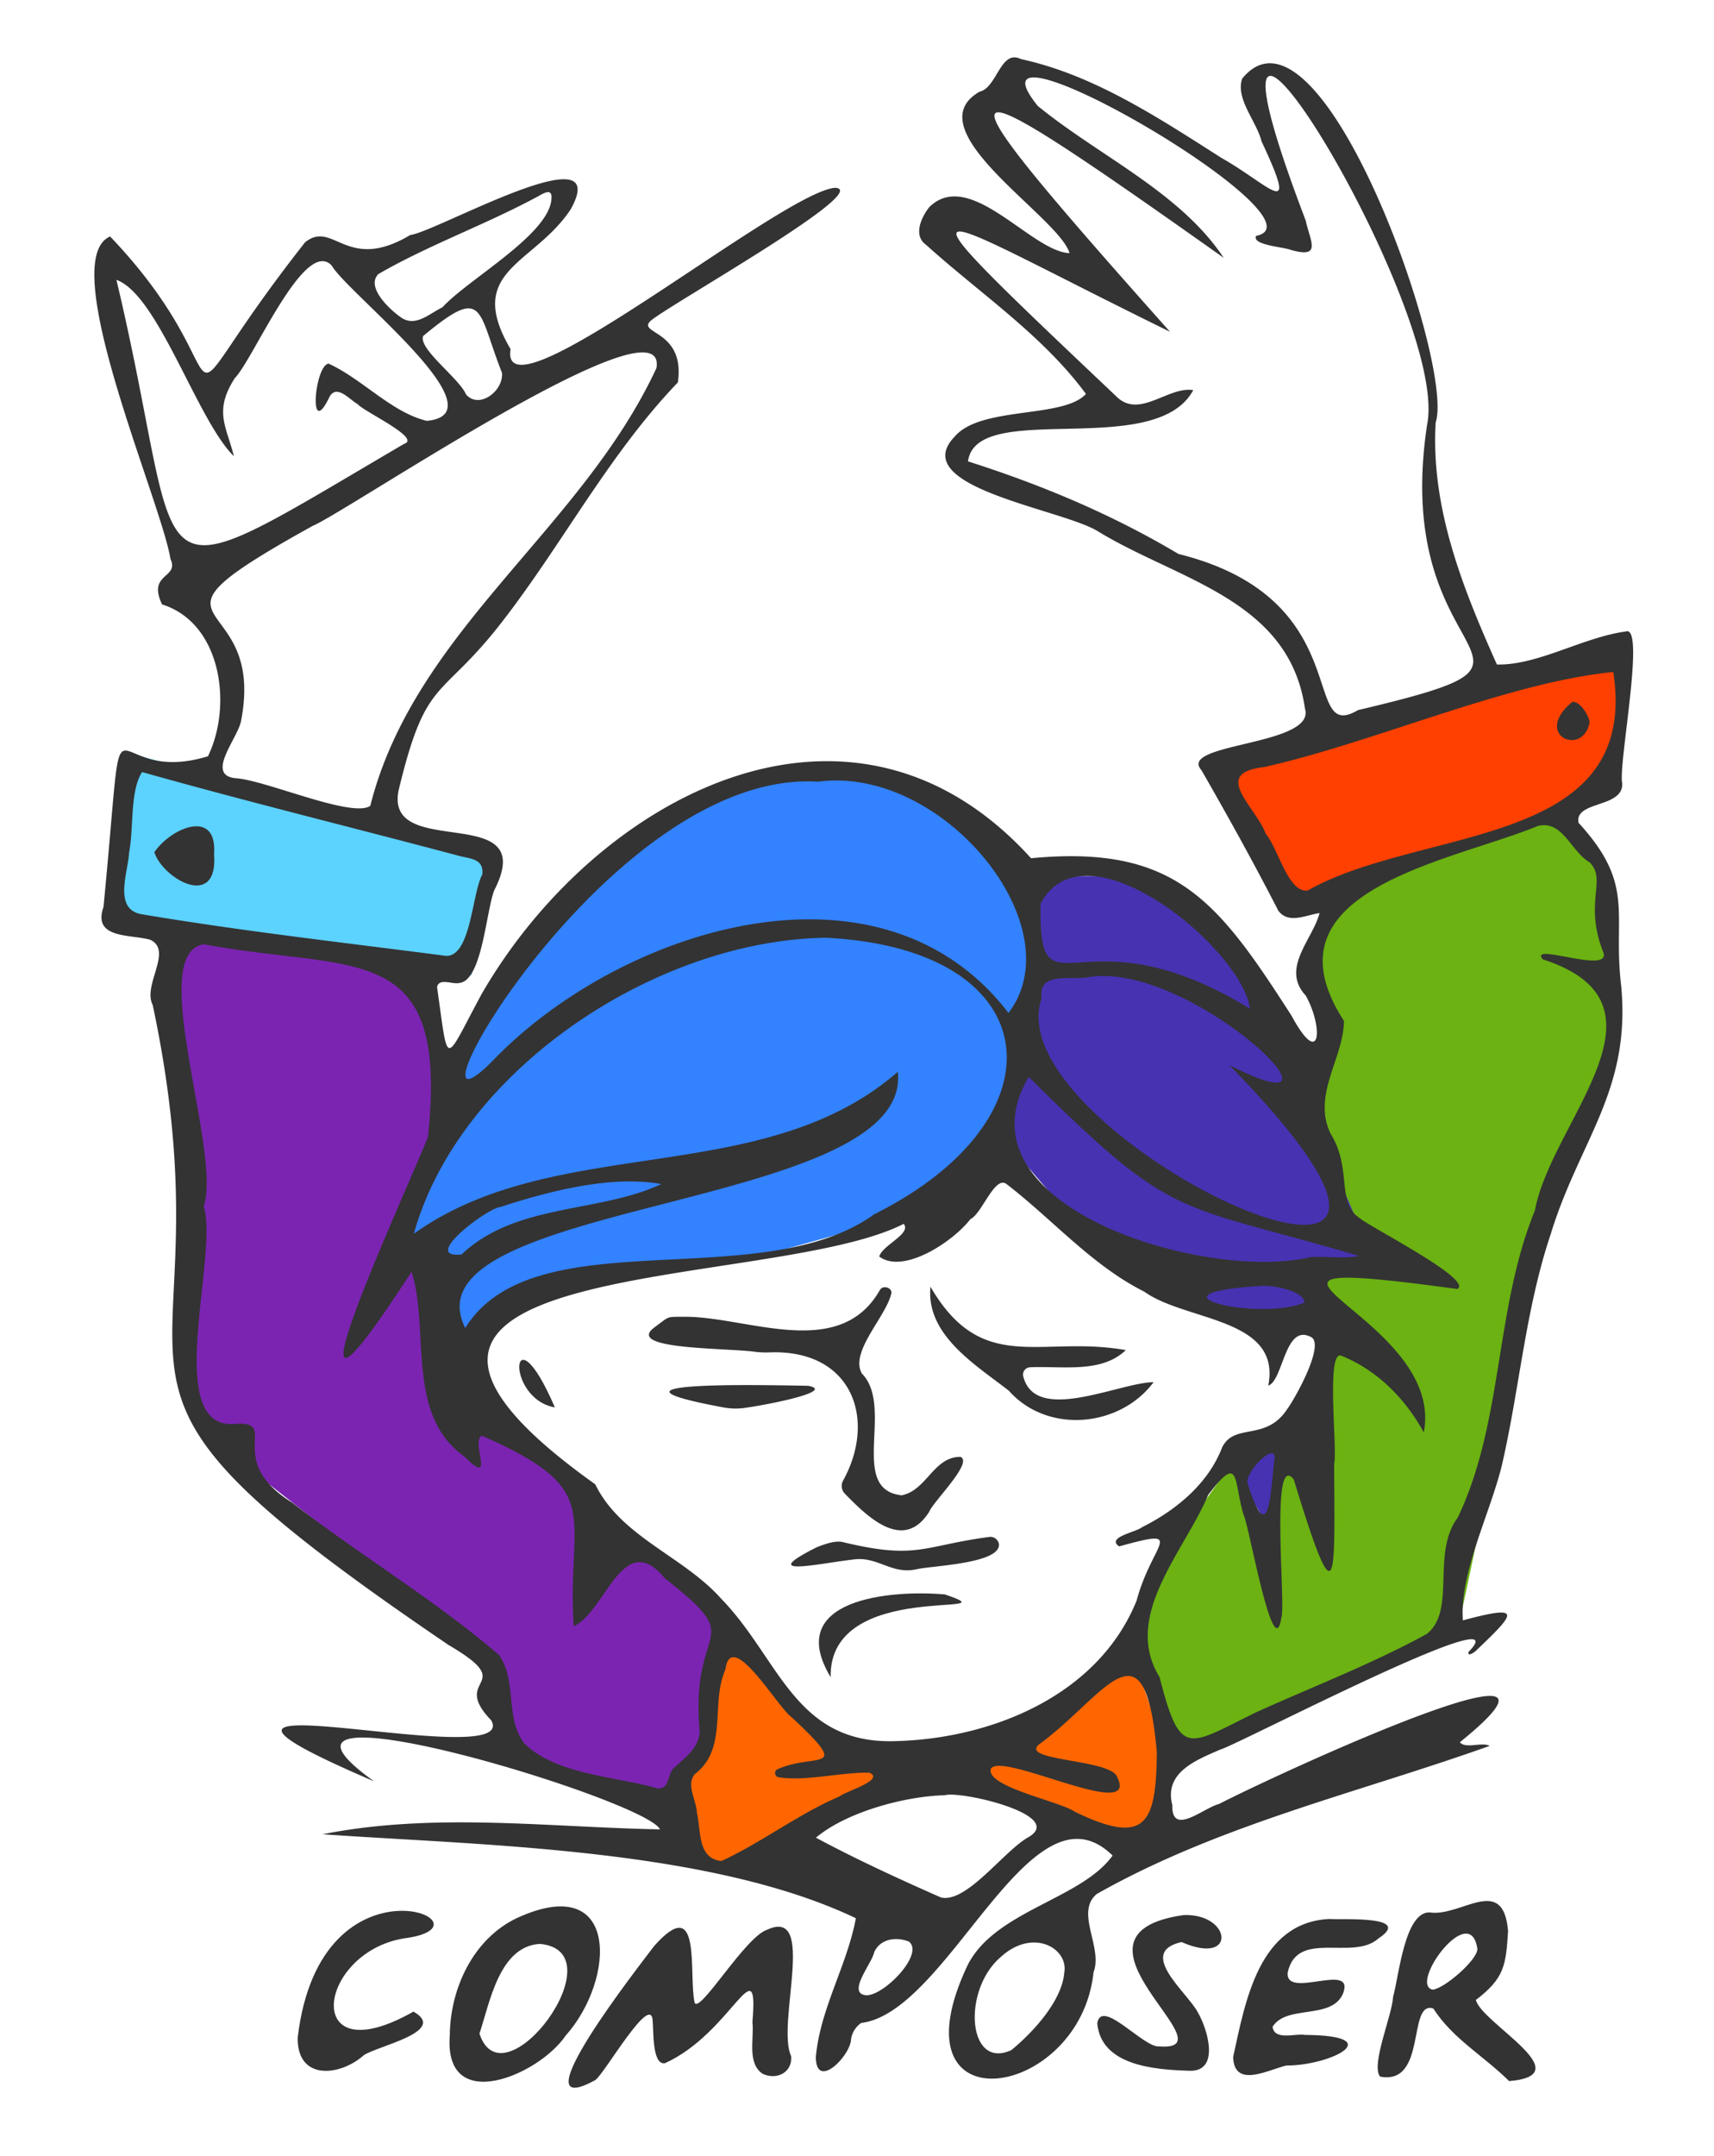
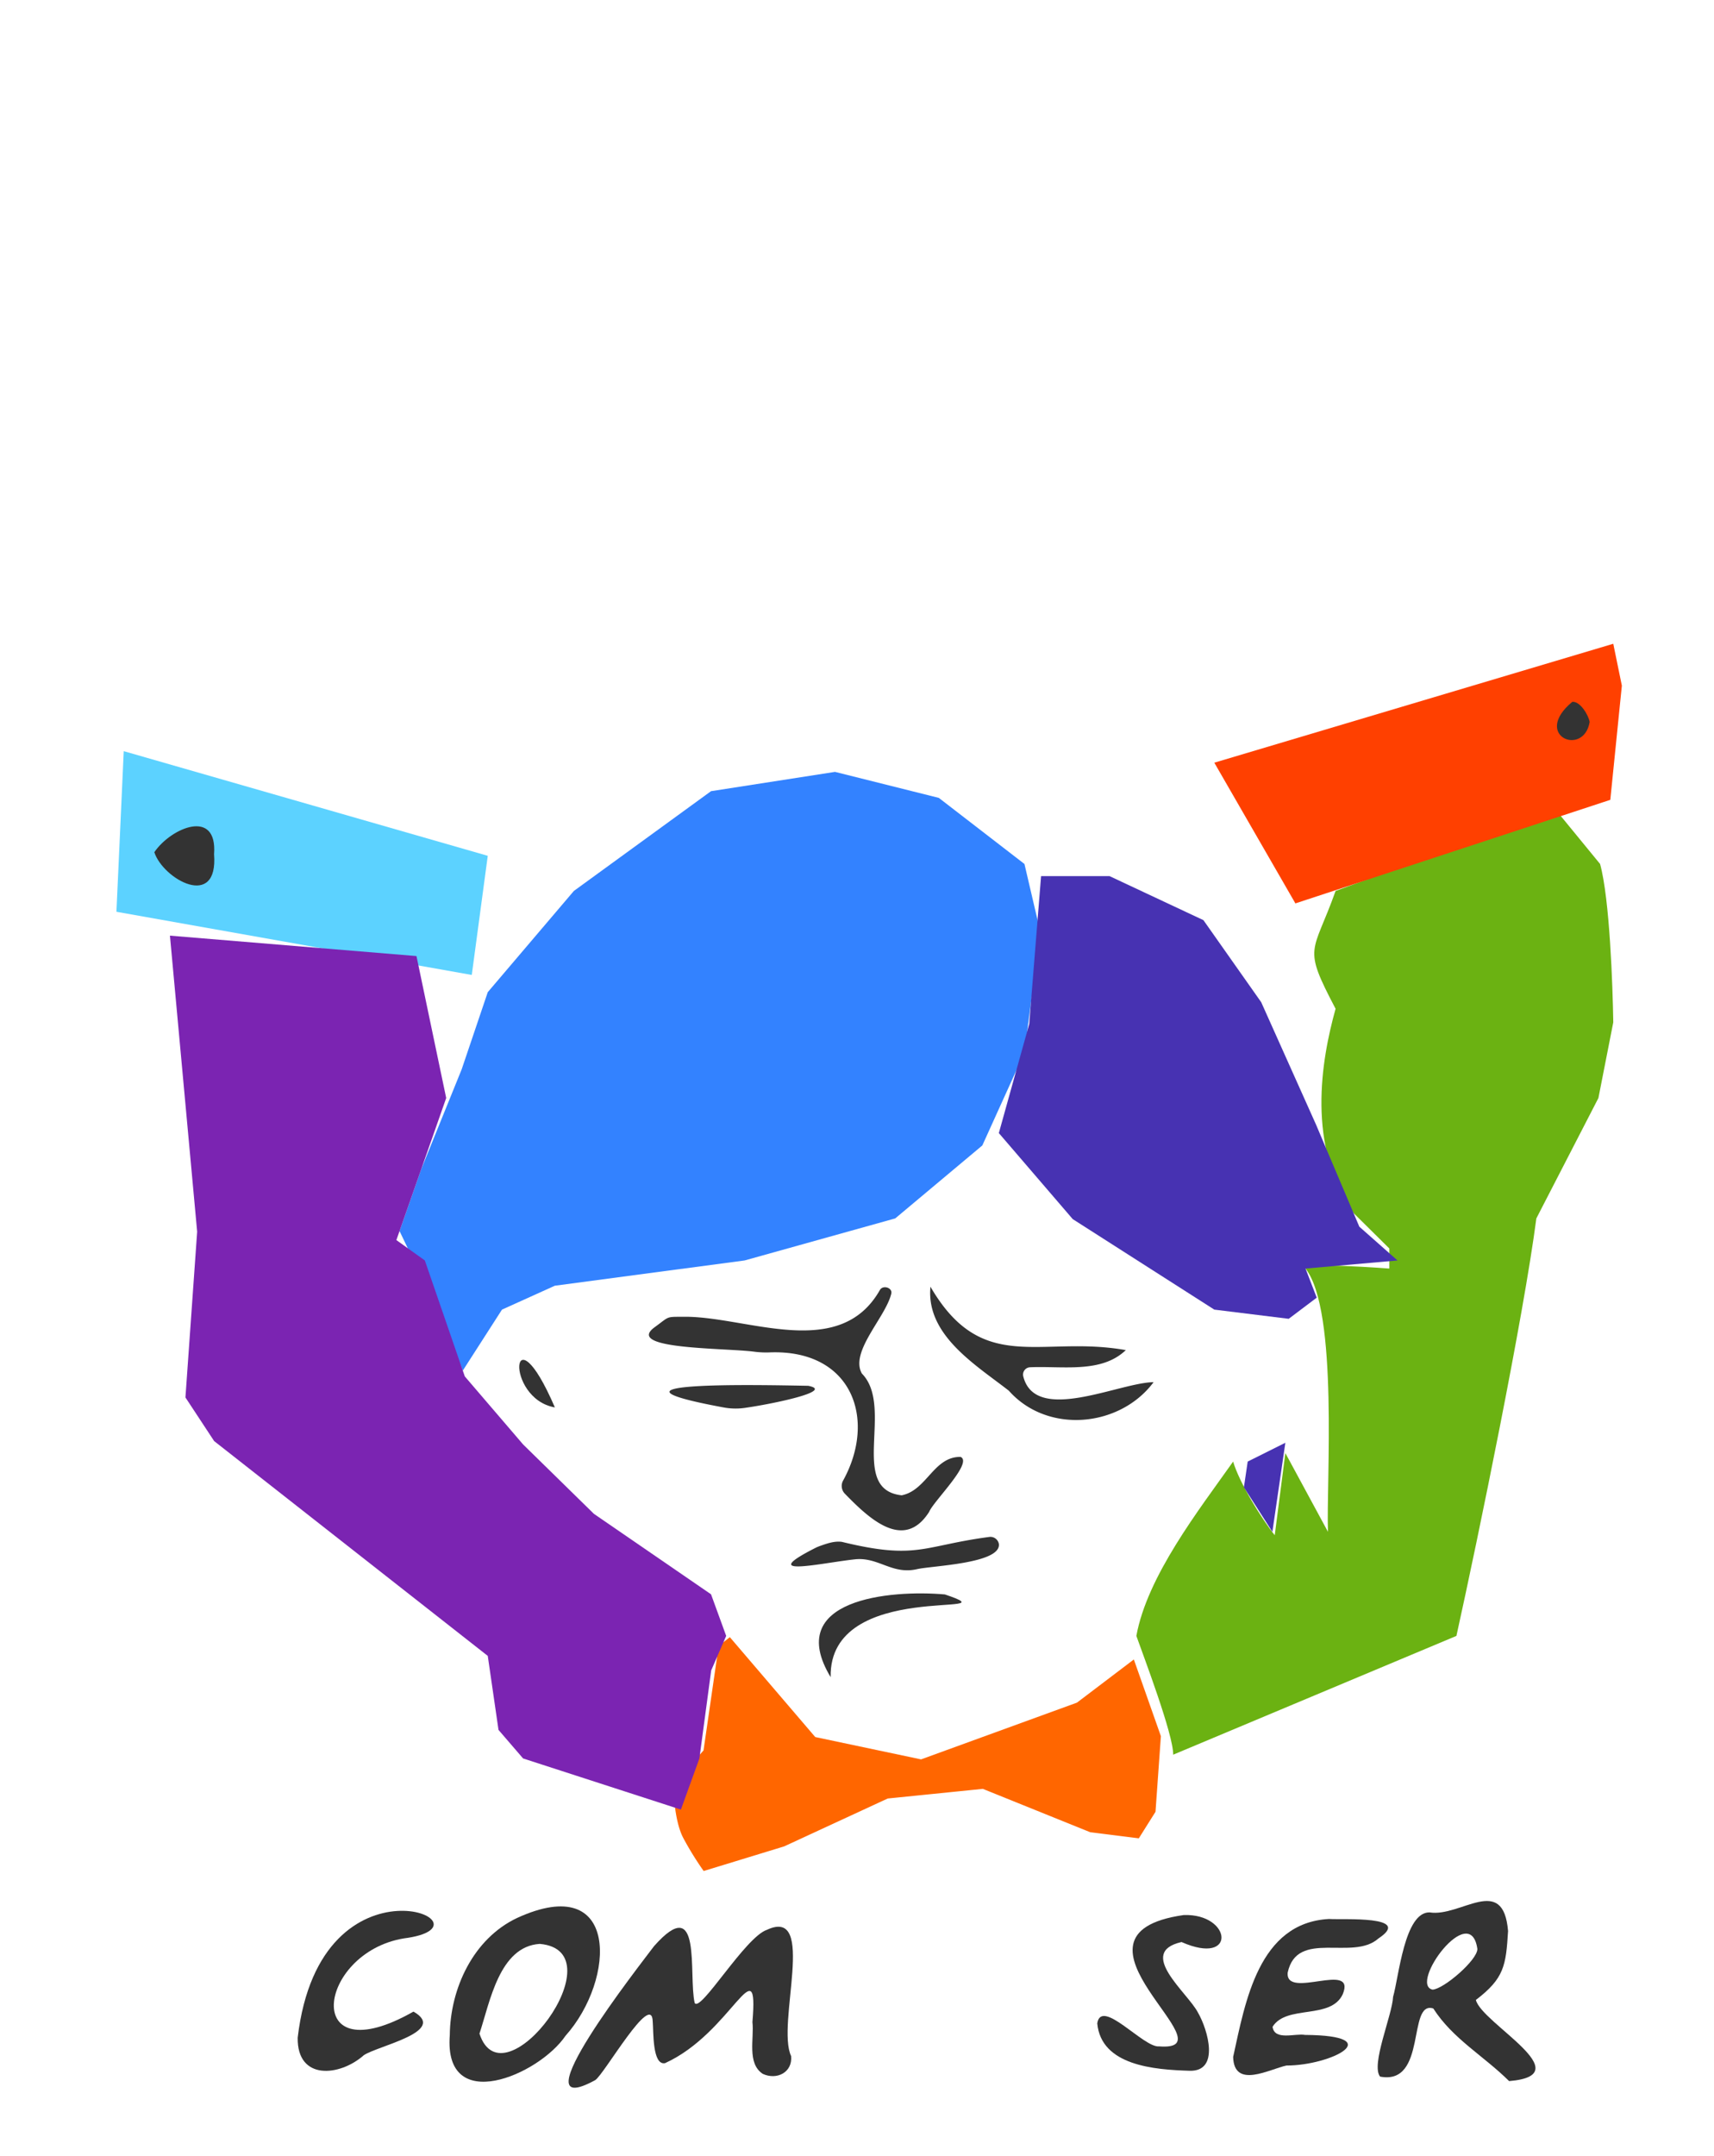
<svg xmlns="http://www.w3.org/2000/svg" preserveAspectRatio="xMidYMid meet" width="795.447" height="1000" viewBox="0 0 795.447 1000">
  <defs>
    <style>.cls-1{fill:#6bb212;}.cls-2{fill:#f60;}.cls-3{fill:#5cd2ff;}.cls-4{fill:#ff4000;}.cls-5{fill:#3382ff;}.cls-6{fill:#4732b2;}.cls-7{fill:#7b24b2;}.cls-8{fill:#333;}</style>
  </defs>
  <g id="Layer_2_copy" data-name="Layer 2 copy">
    <path class="cls-1" d="M619.825,413.265c-10.579,29.741-15.551,25.045.002,54.642-6.673,23.953-13.647,63.937,8.489,94.915l16.446,16.262v9.323s-40.404-3.108-38.886,0c15.369,19.622,9.552,99.242,10.419,122.109l-19.778-36.531-4.925,38.104c-6.226-7.756-16.547-24.596-19.306-34.159-15.918,22.507-39.856,53.062-44.914,80.866,3.236,9.189,17.205,45.768,17.09,55.098l131.448-55.099C686.126,712.588,707,611.119,713.003,565.141l28.802-55.835,6.895-35.11c-.263-16.99-1.65-57.219-6.119-73.45l-20.469-24.973Z" />
  </g>
  <g id="Layer_4_copy" data-name="Layer 4 copy">
    <path class="cls-2" d="M338.714,759.385,378.344,805.71l49.108,10.362,72.345-26.32,26.406-20.024,12.552,35.581-2.5,35.073-7.747,12.309-22.554-2.84L456.131,829.747l-44.141,4.47L363.917,856.429,326.563,867.85a146.182,146.182,0,0,1-9.378-15.159c-4.672-8.693-4.672-25.009-4.672-25.009l13.983-15.762,7.032-48.488" />
  </g>
  <g id="Layer_5_copy" data-name="Layer 5 copy">
    <polygon class="cls-3" points="57.428 348.418 54.033 422.917 218.945 452.222 226.363 396.958 57.428 348.418" />
    <polygon class="cls-4" points="563.547 353.768 748.7 298.605 752.683 318.029 747.325 370.994 601.178 419.032 563.547 353.768" />
  </g>
  <g id="Layer_6_copy" data-name="Layer 6 copy">
    <polygon class="cls-5" points="475.435 400.744 435.688 370.084 387.517 358.029 329.983 366.976 266.313 413.265 226.363 460.21 214.262 495.983 195.56 542.121 185.425 571.012 207.073 616.202 214.78 635.741 232.964 607.452 257.509 596.362 345.571 584.649 415.476 565.141 455.888 531.301 475.435 488.181 482.77 432.131 475.435 400.744" />
    <polygon class="cls-6" points="483.152 406.381 514.936 406.381 558.493 426.802 585.316 464.872 610.732 521.589 630.845 568.983 648.572 584.649 605.875 588.407 611.077 601.907 598.07 611.716 563.547 607.452 497.844 565.473 463.55 525.568 477.643 474.972 483.152 406.381" />
    <polygon class="cls-6" points="596.516 669.21 590.495 710.516 577.28 689.863 579.042 677.931 596.516 669.21" />
  </g>
  <g id="Layer_3_copy" data-name="Layer 3 copy">
    <polygon class="cls-7" points="78.869 433.991 91.499 571.314 86.06 648.19 99.384 668.433 226.363 768.067 231.35 802.395 242.764 815.641 315.999 839.362 324.584 815.641 330.049 774.817 337.015 758.795 329.983 739.496 275.636 702.183 242.764 669.987 215.707 638.429 197.164 584.649 183.956 575.199 207.073 509.305 193.279 443.458 78.869 433.991" />
  </g>
  <g id="COMPOSER">
-     <path class="cls-8" d="M666.277,195.952c-2.336,39.617,12.543,76.772,28.419,112.266,18.957.472,39.873-12.623,59.825-15.31,9.258-3.277-3.535,61.528-1.688,70.371.764,11.597-22.329,8.081-20.236,18.376,26.662,29.098,15.707,41.949,19.784,75.751,4.539,48.648-19.454,71.607-32.733,115.087C707.903,607.42,705.21,644.369,696.92,679.992c-5.559,22.467-19.656,49.973-18.003,71.59,27.878-7.473,24.645-3.613,6.413,13.75-.816.99-4.47,3.423-3.782.878,25.573-26.21-108.49,43.769-115.341,45.344-11.14,4.883-26.09,10.596-22.154,25.687-.404,14.825,14.527,1.281,21.638-.459,30.392-15.581,181.016-84.523,111.81-28.662,2.785,3.231,10.165-.277,13.834,1.69-60.976,21.765-125.441,36.51-182.371,68.716-10.164,8.628,3,24.57-1.48,36.362-6.308,59.423-94.653,72.927-58.365-3.473,12.809-25.22,52.6-30.422,67.222-50.723-37.99-37.382-75.776,72.662-116.642,77.627a11.136,11.136,0,0,0-4.756,7.668c-.328,7.685-16.252,23.79-16.317,8.123,1.951-22.306,14.541-42.521,18.569-64.363-68.488-32.659-174.991-33.805-247.467-38.947,51.667-10.284,105.046-3.215,156.558-2.268-6.528-14.056-204.024-73.183-132.689-22.293-126.57-54.144,68.803-2.485,54.379-28.269-19.53-20.351,13.564-15.461-19.798-34.954C12.074,629.851,110.9,654.754,70.854,466.063,66.04,457.002,80.47,440.85,69.68,435.89c-9.384-2.612-26.834-.344-21.643-15.221,11.19-115.382-1.882-54.5,48.481-69.885,11.551-23.823,6.105-61.894-21.303-70.42-7.006-14.688,8.113-11.984,3.911-21.051C74.783,232.402,25.55,120.695,51.105,109.69c68.31,71.574,17.863,94.965,90.516,2.66,13.226-10.486,19.183,14.327,48.802-3.356,11.736-1.262,94.736-48.582,74.481-11.993-17.079,25.95-49.573,28.203-27.948,64.941-5.802,35.893,125.391-72.714,150.568-74.836,18.594.831-80.323,56.185-85.816,61.949-5.702,5.872,16.358,4.183,12.879,28.327-31.847,33.133-53.363,74.657-81.588,111.06-28.758,37.09-35.143,24.551-48.01,78.154-6.749,33.128,65.922,4.313,44.405,46.324-3.817,9.675-5.633,41.814-16.121,42.995-3.195.871-9.509-2.538-10.439,1.933,5.474,38.371,2.95,35.982,20.745,3.123,52.9-91.513,171.365-155.007,254.92-62.889,67.056-6.388,86.676,19.819,120.909,73.084,13.619,25.142,14.784,5.277,6.598-9.336-11.787-12.704,3.157-25.908,6.381-38.303-6.157.831-14.389,5.287-19.129-1.104-11.31-22.007-23.336-43.738-35.688-65.201-11.338-12.691,53.4-11.268,48.051-28.536-7.287-50.771-58.916-59.474-96.228-82.327-16.866-10.33-89.025-20.385-66.302-43.877,12.161-14.264,50.522-8.24,60.876-19.762-20.166-27.354-49.294-46.653-74.263-69.233-6.078-4.306-2.052-12.985,1.677-17.536,18.931-18.193,47.218,20.787,64.969,21.464-4.785-16.834-72.615-57.252-41.709-74.898,8.201-1.906,9.609-19.847,19.186-15.107,33.836,7.335,63.721,27.18,93.136,45.896,22.521,12.703,36.41,30.44,18.514-7.716-2.301-9.336-12.21-19.708-8.995-29.125C612.713-7.896,675.273,168.57,666.277,195.952Zm-250.9,611.652c44.973-1.074,94.371-21.251,112.125-65.218,7.175-26.927,23.884-33.962-8.128-25.103-6.161-4.225,7.858-6.611,10.662-8.916,15.826-7.928,30.695-20.165,37.176-37.082,5.733-11.458,20.246-2.584,30.116-17.619,3.912-5.308,17.042-29.06,11.513-33.251-12.577-7.38-13.2,19.963-20.263,22.293,6.253-31.582-38.254-29.719-57.514-43.576-24.288-12.149-42.649-33.565-63.976-49.947-5.491-4.034-11.37,13.813-16.719,16.274-7.819,10.258-31.018,25.795-42.327,17.369,1.645-5.463,15.086-10.535,11.352-15.159-61.849,31.718-293.699,13.492-143.135,120.824,11.923,24.434,40.858,33.27,58.445,53.066C361.661,769.155,368.776,809.061,415.377,807.604ZM108.658,660.525c22.06-1.982-5.496,16.333,26.959,36.463,31.203,24.243,65.962,44.865,95.901,70.607,8.629,11.991,2.686,28.909,11.697,40.925,14.68,14.72,42.583,15.418,62.148,21.059,5.616.064,4.255-6.729,7.43-9.553,5.192-4.93,11.666-9.267,11.907-17.01-4.632-51.593,23.368-39.878-16.154-70.935-19.391-23.612-27.453,15.553-42.298,22.248-3.427-52.691,15.628-62.758-42.624-88.397-5.42,2.762,6.847,24.488-8.223,9.57-27.306-19.392-15.819-58.683-24.42-85.599-67.391,104.175-8.323-23.968,7.601-62.36,9.962-92.597-33.551-76.398-103.76-89.53-27.499,3.393,8.354,96.448-.265,121.544C101.677,582.243,75.184,662.636,108.658,660.525Zm510.5,18.381c.229,53.434,1.931,75.161-18.733,7.337-10.97-13.881-3.723,57.752-5.7,63.812-3.618,24.068-15.275-43.81-17.633-47.523-4.744-15.93-1.492-28.777-16.406-9.108-10.963,26.185-40.072,56.057-22.569,84.436,9.799,38.002,12.875,31.95,45.041,16.27,26.356-11.913,53.583-22.336,78.982-36.233,13.837-10.848,1.975-37.405,14.382-53.966,21.328-44.709,17.052-96.645,35.806-142.458,7.77-41.785,68.11-95.665,3.668-116.481-6.875-8.168,31.565,7.082,28.129-3.134-9.298-23.45,1.855-33.757-6.447-41.912-8.573-4.937-12.565-19.832-24.048-16.794-40.608,16.67-129.316,29.796-89.923,90.362-.056,17.145-14.945,34.481-6.147,52.403,10.073,16.276,2.447,31.584,13.261,38.944,4.196,3.914,53.287,28.712,45.533,33.029-131.785-17.897-4.816,11.476-15.596,66.502-8.481-15.484-21.447-28.706-37.93-35.418C615.072,624.693,620.835,672.407,619.158,678.906ZM662.307,196.96c11.096-54.592-122.906-269.072-56.342-94.677,1.938,9.379,7.881,17.861-7.046,13.593-2.987-1.298-18.067-2.157-15.983-6.468C619.189,102.299,442.106.245,481.596,49.114c28.123,23.061,66.077,39.947,86.315,70.48C432.996,24.024,428.253,25.13,542.991,153.897,427.973,97.531,404.239,76.17,518.66,184.419c10.529,9.563,23.753-5.356,35.114-3.462-17.55,32.667-100.718,4.089-104.528,33.043,34.245,10.956,66.535,24.424,97.687,42.957,83.683,20.745,56.248,88.429,83.28,72.426C739.45,303.484,644.586,313.967,662.307,196.96ZM383.353,434.966c-79.692,1.08-170.325,61.924-191.294,137.307,65.836-47.17,162.051-20.545,224.587-75.124,7.258,64.792-230.592,59.071-200.739,118.838,31.792-51.306,137.118-14.715,189.783-52.75C494.97,518.648,486.718,440.15,383.353,434.966Zm-78.71-264.243c5.802-34.798-143.27,66.445-159.517,73.186C54.444,294.174,123.971,271.491,111.91,334.196c-1.278,8.003-16.959,25.412-2.497,26.779,13.759.833,54.013,18.637,62.43,12.814C192.376,292.413,269.69,246.008,304.643,170.724ZM379.65,362.582c-97.889-6.207-200.196,179.393-150.837,129.29,58.609-60.886,179.43-99.898,239.21-22.021C498.564,429.928,437.7,354.842,379.65,362.582ZM54.033,129.813c34.163,143.55,5.362,151.176,133.558,76.03,8.108-2.6-19.026-15.085-21.59-18.387-3.656-1.957-9.492-9.267-12.973-3.609-9.993,21.187-7.1-14.279-.555-15.185,15.662,7.116,29.35,22.735,45.633,26.549,35.407-3.392-37.082-59.493-44.122-71.99-12.518-13.585-36.323,43.353-45.016,52.184-9.861,15.333-3.9,22.293-.406,36.221C91.556,195.071,73.348,136.58,54.033,129.813ZM748.698,311.704c-49.316,4.896-109.942,32.333-161.977,44.091-24.892,2.745-4.144,18.047.731,31.003,5.589,6.369,10.292,27.48,19.44,26.262C659.761,383.078,761.411,394.014,748.698,311.704ZM505.633,453.15c-8.328,1.9-24.045-3.137-22.253,10.045-22.613,64.464,235.705,182.693,87.098,30.789C636.415,527.691,553.942,445.965,505.633,453.15Zm-281.796-47.56c.783-7.339-5.634-7.237-10.608-8.557-49.056-13.058-98.41-25.149-147.306-38.924-5.726,9.053-3.765,25.861-6.016,37.33-.451,9.186-7.556,26.516,6.025,28.651,46.868,7.883,94.05,13.167,141.148,19.291C218.598,443.579,219.011,414.494,223.837,405.59ZM608.294,583.089c7.435-.376,15.345.779,22.551-.497C544.374,557.13,545.724,567.294,477.429,499.512,441.873,559.629,559.879,594.718,608.294,583.089ZM334.806,863.214c18.573-8.539,35.669-21.806,54.937-30.023,2.454-2.234,21.204-7.588,13.735-10.947-13.121-.282-29.596,4.149-42.169,2.1a1.956,1.956,0,0,1-.473-3.698c17.663-7.942,35.092,2.491,6.606-24.093-6.237-4.091-28.185-42.092-30.798-22.113-7.05,15.779,1.456,36.503-14.231,48.491-4.196,4.913.924,12.296,1.027,18.076C325.435,849.095,323.536,862.056,334.806,863.214Zm103.611-30.509c-18.754.458-45.854,7.924-59.745,19.69,18.851,10.098,38.405,19.079,57.949,27.7,12.024,2.953,29.473-21.948,41.014-28.152C494.247,841.729,445.661,830.494,438.417,832.705Zm44.492-413.554c-.992,56.131,18.154.302,97.188,48.749C576.501,440.142,503.753,379.928,482.909,419.151Zm53.964,393.633c-5.636-64.135-24.155-25.811-54.665-3.664-9.264,7.837,33.42,6.713,36.278,15.184,10.61,21.259-53.672-12.201-58.656-3.866-2.371,8.368,31.933,15.041,38.908,19.886C531.909,856.406,536.559,845.813,536.873,812.784ZM255.928,92.183c.507-6.003-5.015-1.55-7.8-.274-23.654,12.625-49.306,21.815-72.503,35.193-6.167,6.155,5.781,17.032,10.911,20.419,6.594,4.162,12.97-2.231,18.805-4.982C217.01,129.648,255.01,108.784,255.928,92.183ZM232.96,172.902c-11.597-29.191-7.773-40.972-36.599-17.03-2.238,6.008,16.901,19.744,19.876,27.043C222.316,190,233.736,181.396,232.96,172.902ZM493.931,914.87c1.914-11.177-14.521-20.805-29.497-7.137-18.097,15.486-15.353,52.665,4.97,43.151C479.478,942.596,492.877,928.103,493.931,914.87ZM306.929,549.211c-23.314-4.183-51.758,3.209-74.837,10.662-6.134.677-37.218,24.012-17.874,21.997C239.427,557.944,277.816,562.834,306.929,549.211Zm94.523,376.208c7.853,1.27,27.77-18.873,20.397-24.815-5.842-2.398-13.466-1.374-16.194,5.021C404.841,910.344,393.186,924.106,401.452,925.419ZM584.354,596.53c-56.595,3.516,1.157,16.431,21.059,7.586C604.887,598.557,589.889,595.769,584.354,596.53Zm7.208,79.657c.072-7.396-14.169,6.861-12.516,12.061C589.412,720.853,589.744,688.694,591.563,676.187Z" />
    <path class="cls-8" d="M349.195,937.904c3.011-35.955-9.519,4.999-40.566,19.071-5.955,1.116-5.301-14.87-5.707-19.229-.313-14.65-22.547,24.468-26.678,27.089-37.342,20.446,21.334-54.151,27.282-62.125,22.578-25.505,15.855,13.191,18.867,26.34,2.687,4.608,23.43-30.572,33.559-33.94,23.395-10.852,4.225,43.784,11.193,58.572.746,7.599-6.681,11.256-13.152,8.252C346.554,957.048,350.065,945.544,349.195,937.904Z" />
    <path class="cls-8" d="M699.874,895.689c-.979,16.07-1.796,21.954-14.939,31.963,2.661,10.826,49.181,34.839,15.422,37.638-11.614-11.561-26.176-19.61-35.175-33.677-12.193-3.911-2.694,35.772-24.707,31.598-4.37-5.51,5.624-28.384,6.039-37.006,2.674-9.17,5.281-39.375,16.925-39.166C677.842,889.39,697.647,868.929,699.874,895.689Zm-14.24,8.32c-3.262-22.856-31.95,16.403-20.81,18.858C669.822,922.72,685.621,909.266,685.634,904.009Z" />
    <path class="cls-8" d="M208.743,944.01c.184-21.627,10.869-44.777,31.228-54.383,47.688-21.873,45.835,28.551,22.485,54.643C250.042,962.563,205.839,981.441,208.743,944.01ZM250.49,901.65c-18.773,1.195-23.1,26.958-27.975,41.625C233.563,977.137,287.455,904.89,250.49,901.65Z" />
    <path class="cls-8" d="M605.638,943.874c38.998.276,12.155,14.221-8.607,14.198-7.917,1.688-24.352,11.039-24.742-3.989,5.664-25.674,11.819-62.23,44.478-63.988,6.258.459,39.264-1.738,22.918,9.063-11.889,10.612-37.741-4.451-42.086,15.816-1.142,12.784,31.954-5.638,25.567,10.005-5.595,12.012-26.107,4.705-32.591,15.133C591.494,946.686,601.107,943.039,605.638,943.874Z" />
    <path class="cls-8" d="M138.154,945.143c10.592-89.452,96.093-51.902,49.158-46.023-40.316,6.81-47.569,63.508,4.579,33.94,16.191,9.227-16.796,15.91-23.057,20.238C157.727,963.132,137.837,965.182,138.154,945.143Z" />
    <path class="cls-8" d="M549.38,888.269c22.315-.74,24.672,23.874-1.049,12.522-21.125,4.806,2.913,23.49,7.679,32.81,4.565,7.946,10.186,27.318-3.913,26.901-16.392-.485-41.063-2.368-42.875-21.999,1.894-11.972,21.604,11.465,28.664,10.684C573.091,951.955,486.203,897.256,549.38,888.269Z" />
    <path class="cls-8" d="M318.924,610.77c29.158.443,70.911,20.243,89.454-12.465,1.374-2.369,5.888-1.054,5.256,1.718-2.568,10.964-19.373,26.96-13.645,37.084,15.194,15.449-6.411,53.773,18.469,56.476,11.668-2.308,14.821-17.985,27.341-17.815,5.9,2.653-12.666,20.658-14.569,25.455-11.779,18.553-28.068,2.99-39.156-8.405a5.13,5.13,0,0,1-.803-6.061c15.676-28.375,4.291-60.768-33.812-59.473a42.958,42.958,0,0,1-7.209-.287c-13.556-1.833-60.12-.97-46.698-11.189C311.408,610.12,308.491,610.875,318.924,610.77Z" />
    <path class="cls-8" d="M522.474,626.235c-11.346,10.842-29.046,7.308-44.418,7.954a3.406,3.406,0,0,0-3.182,4.177c5.563,22.381,44.501,2.913,60.494,2.738-15.662,21.002-49.27,24.159-67.171,3.965-15.436-12.037-38.528-25.824-36.386-48.236C455.947,638.292,483.088,619.187,522.474,626.235Z" />
    <path class="cls-8" d="M390.662,715.167c34.971,8.526,37.491,1.836,68.327-2.256a3.99,3.99,0,0,1,4.575,3.244c1.093,9.103-31.225,10.109-37.954,11.674-11.595,2.697-17.96-5.709-28.798-4.559-15.592,1.655-46.586,8.928-17.942-5.515.164-.083,1.323-.55,1.496-.611C383.933,715.898,387.102,714.732,390.662,715.167Z" />
    <path class="cls-8" d="M438.504,739.562c33.783,11.359-53.93-7.607-53.009,38.365C363.609,741.738,413.044,737.324,438.504,739.562Z" />
    <path class="cls-8" d="M345.647,653.038a30.263,30.263,0,0,1-9.771-.203c-66.998-12.396,18.661-10.406,39.218-10.044C387.563,645.184,358.791,651.169,345.647,653.038Z" />
    <path class="cls-8" d="M257.508,652.813c-23.566-4.101-20.491-47.522,0,0Z" />
    <path class="cls-8" d="M737.738,334.89c-2.76,16.414-26.858,6.309-8.083-9.337C733.269,325.11,737.215,331.67,737.738,334.89Z" />
    <path class="cls-8" d="M99.346,396.218c2.028,25.964-23.677,11.604-27.728-.932C79.324,383.963,100.969,374.729,99.346,396.218Z" />
  </g>
</svg>